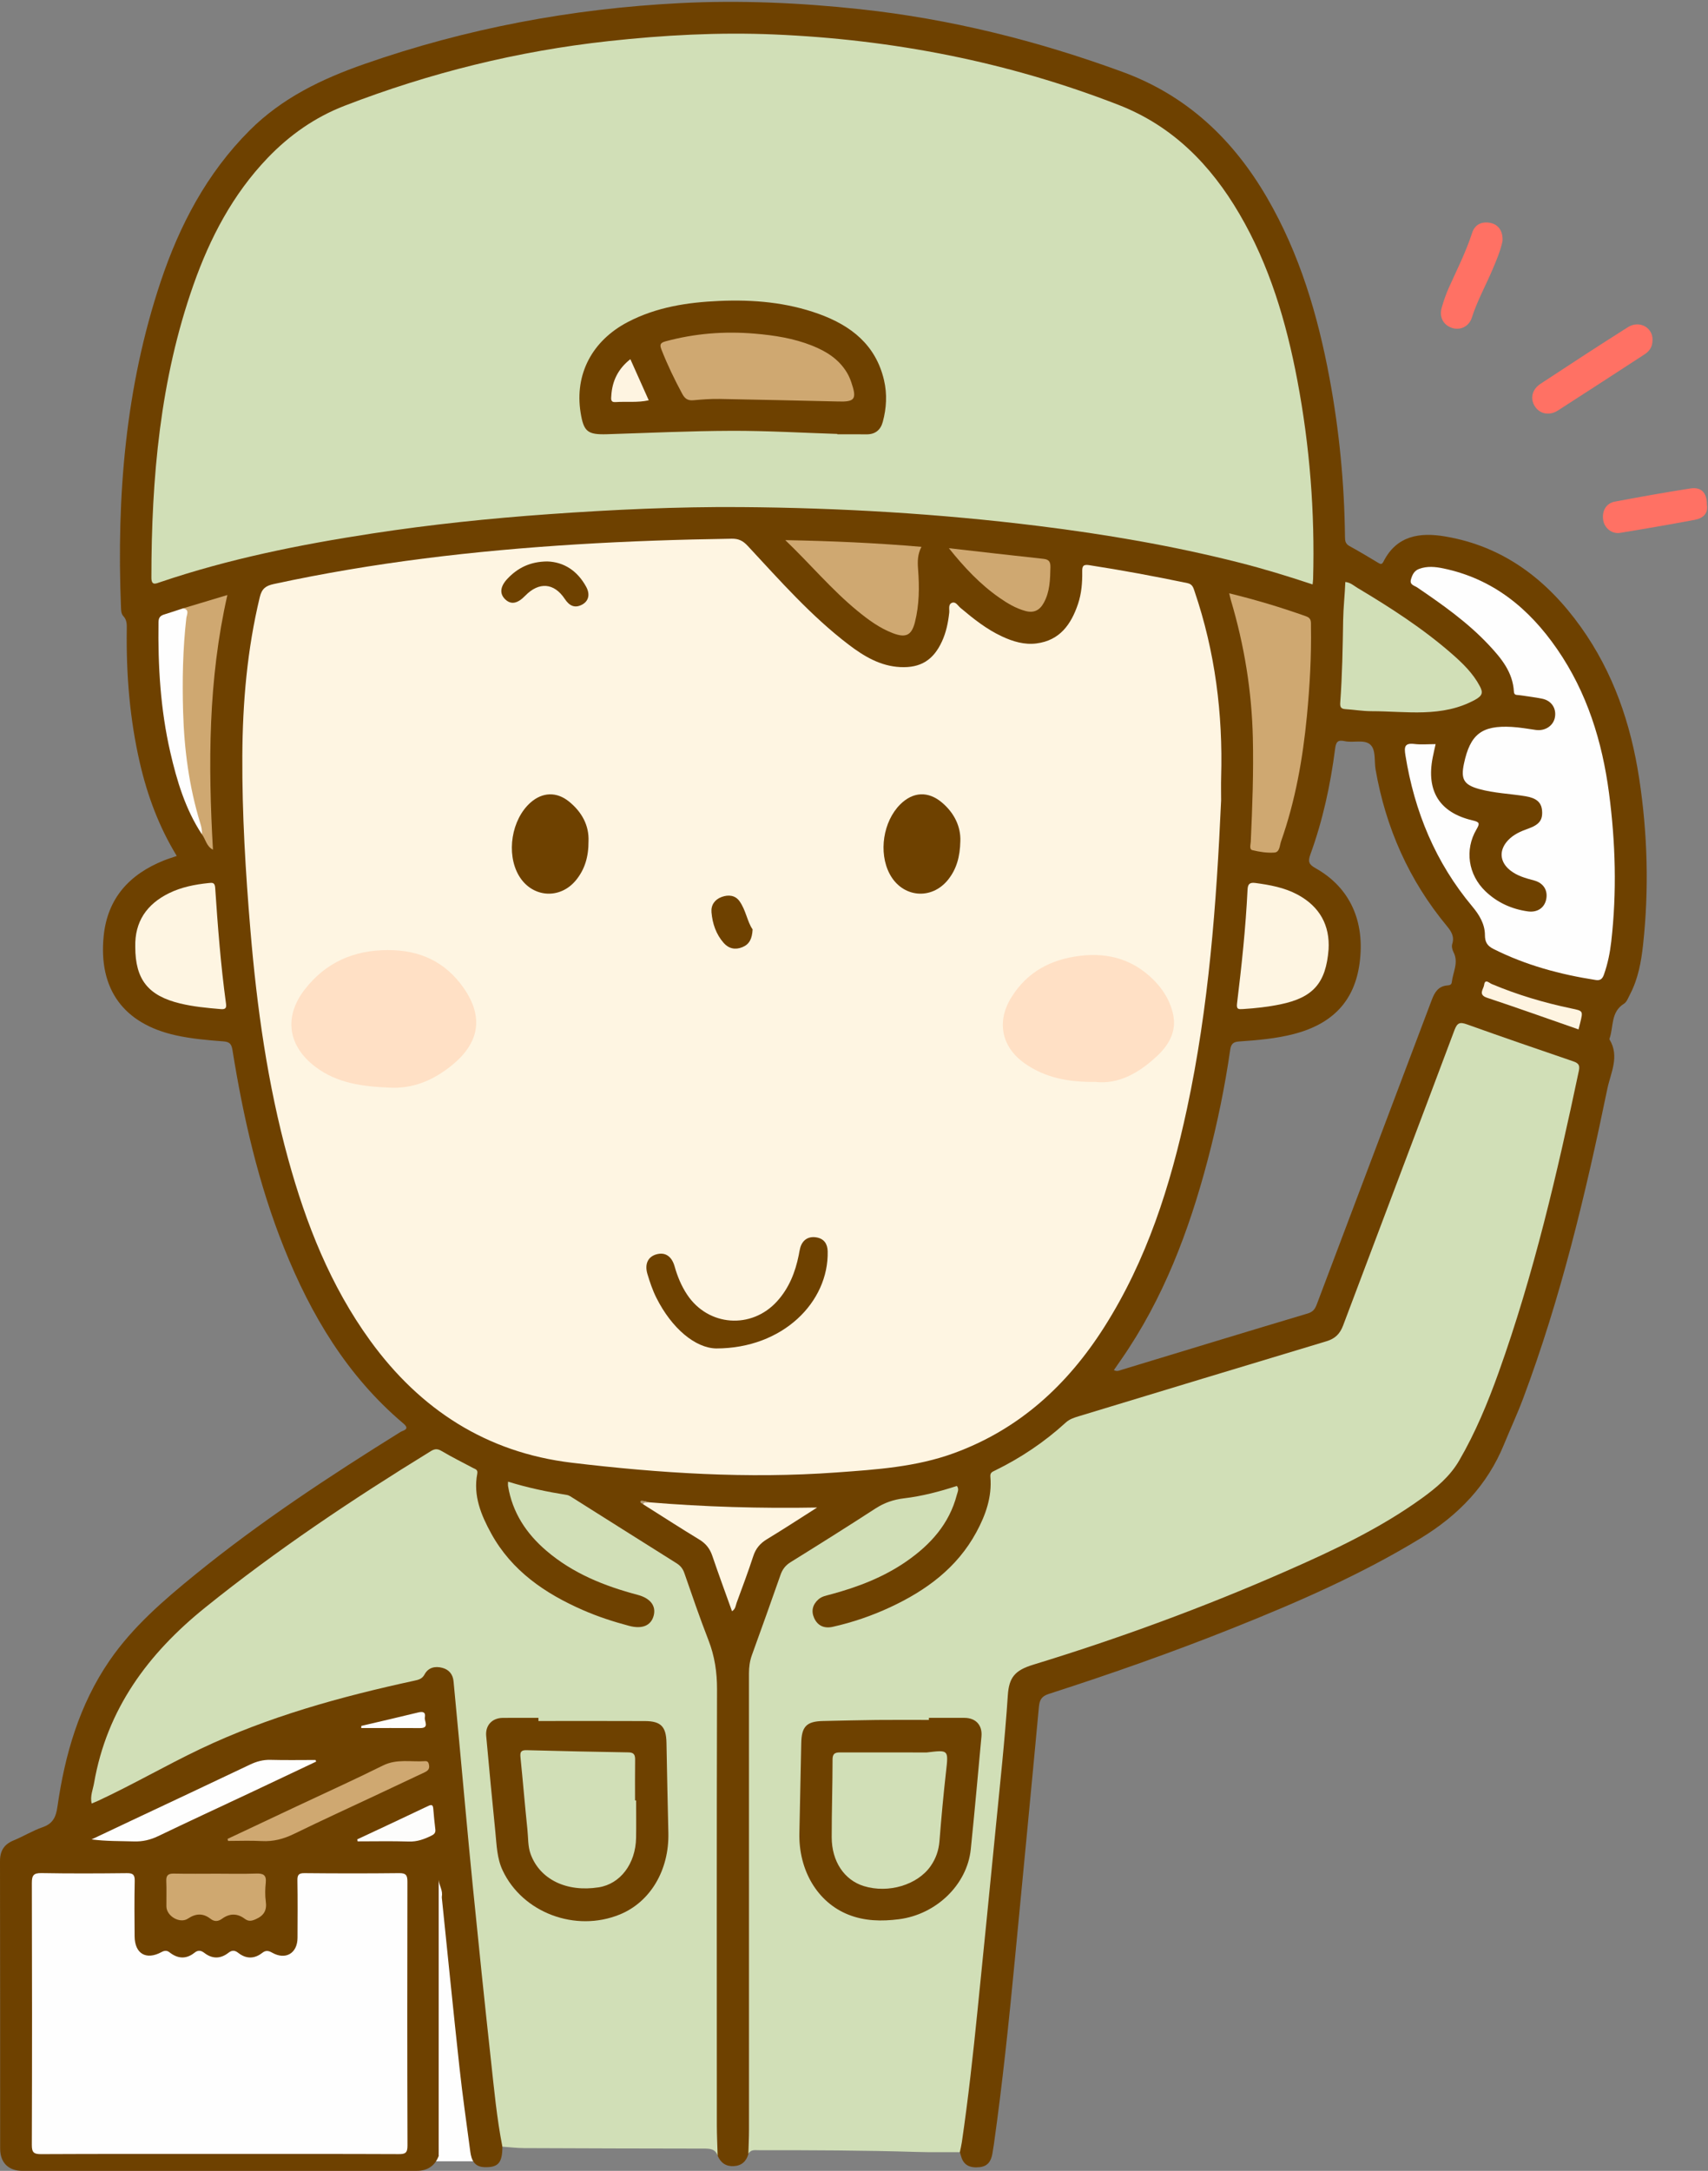
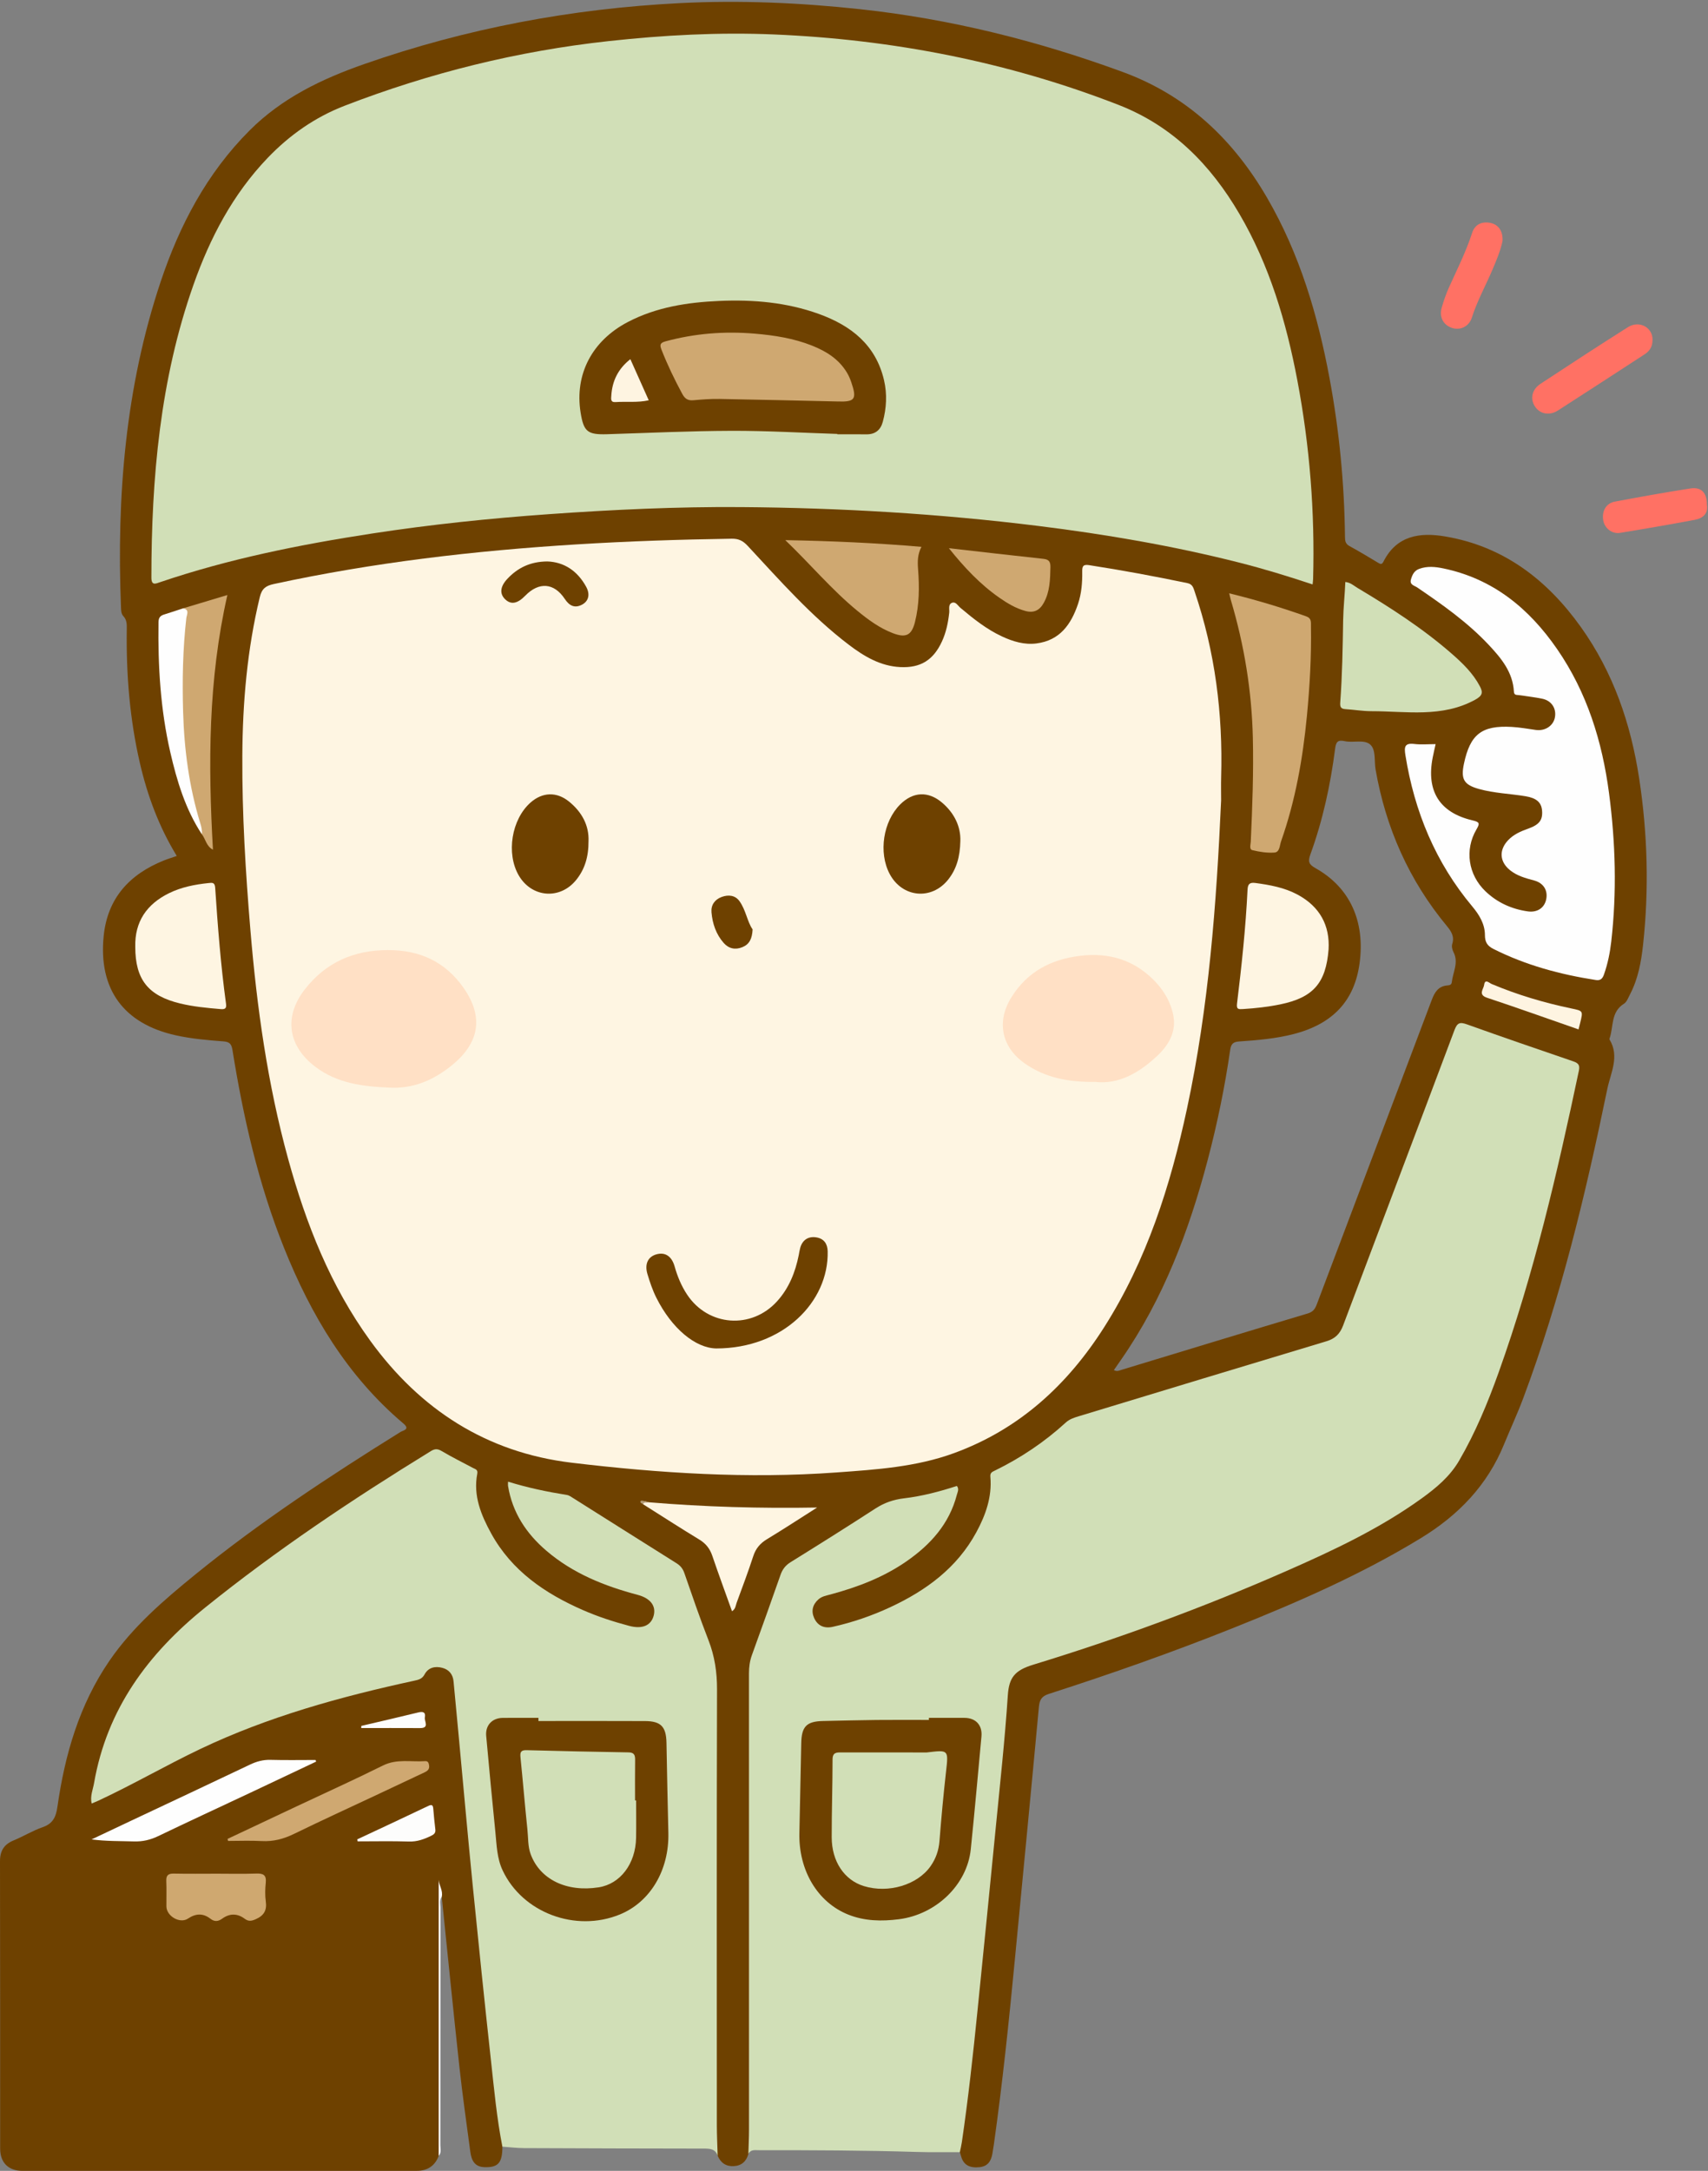
<svg xmlns="http://www.w3.org/2000/svg" version="1.1" viewBox="0 0 910 1156">
  <rect x="0" y="0" width="910" height="1156" fill="#808080" stroke="none" />
  <defs>
    <clipPath id="b">
      <path d="m0.06 0.99h909.49v1155h-909.49z" />
    </clipPath>
    <clipPath id="a">
      <path d="m0.06 0.99h909.49v1155h-909.49z" />
    </clipPath>
  </defs>
  <g clip-path="url(#b)">
-     <path d="m227.05 1150.9h32.5l-14.75-161.75-19.75 4.75 2 157" fill="#FEFEFE" />
+     <path d="m227.05 1150.9h32.5" fill="#FEFEFE" />
    <path d="m773.51 522.96c-0.177 1.612-1.361 1.696-2.515 1.802-4.723 0.434-6.65 3.675-8.151 7.653-20.402 54.05-40.873 108.07-61.263 162.13-0.938 2.486-2.021 4.044-4.86 4.893-33.091 9.889-66.127 19.966-99.173 30.004-1.249 0.38-2.45 1.057-4.075 0.126 1.325-1.909 2.628-3.789 3.932-5.668 22.389-32.252 36.023-68.313 45.975-105.95 5.144-19.455 9.211-39.148 12.079-59.068 0.454-3.149 1.805-4.091 4.726-4.294 9.79-0.68 19.582-1.494 29.125-3.967 20.809-5.393 32.269-17.676 35.021-37.41 3.126-22.426-5.023-40.572-23.381-50.867-3.662-2.053-4.187-3.528-2.772-7.422 6.609-18.187 10.692-37.032 13.15-56.199 0.479-3.738 1.435-4.858 5.195-4.044 4.519 0.978 10.348-1.046 13.515 1.801 3.156 2.836 2.058 8.727 2.849 13.26 5.434 31.116 17.796 59.023 38.001 83.388 2.268 2.736 4.128 5.552 2.852 9.514-0.407 1.263-1e-3 3.092 0.65 4.339 2.905 5.565-0.295 10.682-0.88 15.985zm99.824-108.4c-4.427-29.111-13.785-56.491-31.086-80.686-18.007-25.181-41.14-42.969-72.341-48.222-13.385-2.253-25.795-0.538-32.826 13.428-0.91 1.808-1.779 1.233-3.048 0.47-4.985-2.998-9.971-6.006-15.079-8.785-2.177-1.185-2.344-2.836-2.368-4.948-0.323-28.357-3.03-56.503-8.218-84.37-6.268-33.672-15.917-66.245-33.257-96.093-18.048-31.065-42.701-54.489-77.013-67.06-45.32-16.605-91.756-28.211-139.81-33.396-32.017-3.455-64.058-4.875-96.221-3.229-57.492 2.942-113.5 13.398-167.93 32.423-22.724 7.944-43.889 18.087-61.162 35.37-22.766 22.779-37.3 50.398-47.367 80.517-18.824 56.316-23.498 114.44-21.151 173.38 0.068 1.689 0.09 3.49 1.261 4.73 1.944 2.06 1.859 4.469 1.824 6.975-0.339 24.054 1.572 47.893 7.015 71.374 4.023 17.358 10.175 33.903 19.623 49.359-2.573 0.896-4.797 1.569-6.943 2.433-18.273 7.362-29.986 20.053-32.005 40.253-2.832 28.324 10.674 46.685 38.473 52.833 8.324 1.841 16.773 2.567 25.231 3.21 3.057 0.232 4.354 1.091 4.9 4.495 5.778 36.014 13.858 71.447 27.475 105.43 14.359 35.836 33.685 68.289 63.583 93.537 3.814 3.22-0.085 3.642-1.542 4.549-37.741 23.494-74.868 47.879-109.4 75.968-16.813 13.673-33.27 27.815-45.656 45.871-16.07 23.428-23.744 49.986-27.703 77.732-0.782 5.478-2.396 8.988-7.91 10.89-5.309 1.83-10.185 4.877-15.405 7.014-5.141 2.104-7.291 5.542-7.279 11.137 0.112 50.995 0.052 101.98 0.081 152.98 4e-3 7.55 4.435 11.86 11.979 11.87 69.989 0 139.98 0.01 209.97-0.02 5.61 0 9.648-2.56 11.704-7.93 0.518-1.97 0.254-3.97 0.255-5.95 0.019-45.43 9e-3 -90.86 0.276-136.29 0.237 1.49 0.162 2.99 1.091 4.3 3.125 30.24 6.128 60.49 9.428 90.7 1.641 15.02 3.792 29.99 5.786 44.97 0.587 4.41 2.132 8.06 7.538 8.24 7.308 0.24 9.546-2.26 9.557-10.95 1.589-3.12 0.275-6.25-0.159-9.29-3.464-24.23-5.884-48.58-8.458-72.9-2.293-21.68-4.355-43.38-6.428-65.08-2.31-24.182-4.483-48.376-6.868-72.549-0.915-9.269-1.306-18.591-2.687-27.811-0.615-4.107-2.72-7.271-6.892-8.325-3.927-0.991-7.699-0.391-10.448 2.975-1.805 2.21-4.119 3.19-6.818 3.769-30.844 6.62-60.984 15.675-90.531 26.672-10.135 3.773-20.941 6.649-29.674 12.968-7.138 5.166-14.83 8.835-22.557 12.6-7.332 3.572-14.683 7.133-22.149 10.43-2.223 0.981-4.048 1.192-3.369-2.275 4.228-21.595 10.53-42.453 23.678-60.47 11.772-16.132 26.729-29.227 42.182-41.674 35.359-28.481 73.276-53.274 111.9-77.039 2.784-1.713 5.162-1.774 7.887-0.167 4.16 2.453 8.36 4.85 12.731 6.919 2.385 1.129 3.362 2.874 3.27 5.571-0.382 11.197 3.125 21.504 8.782 30.833 17.619 29.057 45.935 41.844 77.334 49.507 4.948 1.208 9.721-2.421 10.996-7.288 1.267-4.836-1.309-9.66-6.305-11.563-2.488-0.949-5.092-1.572-7.655-2.306-13.055-3.736-25.456-8.905-36.674-16.697-12.272-8.524-21.627-19.228-25.572-33.994-1.173-4.389-0.657-4.993 3.546-3.755 6.893 2.03 13.938 3.289 20.997 4.517 2.982 0.518 5.786 1.458 8.371 3.106 17.276 11.019 34.679 21.837 51.949 32.867 2.809 1.794 4.675 4.017 5.822 7.164 4.392 12.052 8.446 24.227 13.025 36.209 2.417 6.323 3.317 12.757 3.307 19.538-0.108 77.642-0.071 155.29-0.064 232.93 1e-3 6.59-0.661 13.27 2.242 19.53 1.635 3.73 4.414 5.71 8.569 5.48 4.172-0.23 6.668-2.53 7.783-6.46 2.328-3.91 2.165-8.22 2.164-12.55-0.022-80.81-0.016-161.63-0.017-242.44 0-3.666-0.034-7.302 1.259-10.851 4.902-13.462 9.831-26.916 14.416-40.491 1.294-3.834 3.621-6.554 7.066-8.669 14.768-9.062 29.356-18.414 43.973-27.718 3.41-2.171 6.916-4.015 10.989-4.53 8.946-1.133 17.755-2.948 26.362-5.626 3.274-1.019 3.948 0.019 3.081 3.018-2.265 7.837-6.365 14.611-11.77 20.66-12.649 14.155-29.034 22.023-46.678 27.761-3.642 1.184-7.464 1.837-10.994 3.33-5.319 2.249-7.816 7.253-6.268 12.059 1.686 5.23 6.563 8.111 12.286 6.647 19.521-4.995 38.078-12.176 54.123-24.798 17.074-13.432 28.553-30.237 30.571-52.345 0.397-4.349 2.094-6.393 5.683-8.28 11.385-5.986 22.08-13.063 31.604-21.776 2.909-2.662 6.289-4.294 10.015-5.401 42.321-12.569 84.447-25.789 126.81-38.21 7.819-2.293 12.15-6.513 14.999-14.179 18.743-50.443 37.978-100.7 56.95-151.06 2.091-5.551 2.522-5.763 8.029-3.871 16.544 5.683 33.041 11.502 49.589 17.174 7.364 2.524 7.381 2.531 5.718 10.365-6.088 28.687-12.493 57.302-20.137 85.619-9.428 34.927-19.687 69.555-34.986 102.51-6.788 14.624-16.357 26.479-29.716 35.485-20.535 13.844-42.592 24.813-65.165 34.789-31.867 14.083-64.373 26.571-97.263 38.04-14.784 5.155-29.544 10.445-44.632 14.651-7.825 2.181-9.936 4.121-10.698 12.055-1.13 11.759-2.081 23.536-3.213 35.292-2.232 23.186-4.408 46.377-6.653 69.557-2.069 21.37-4.178 42.73-6.412 64.08-2.565 24.5-5.21 49-8.706 73.39-0.252 1.76-0.875 3.63 0.297 5.35 0.194 0.63 0.412 1.26 0.577 1.9 1.334 5.22 4.946 6.57 9.875 6.08 4.495-0.45 6.195-3.32 6.882-7.25 0.286-1.64 0.554-3.28 0.786-4.93 4.608-32.64 8.015-65.41 11.161-98.22 4.306-44.9 8.66-89.794 12.828-134.7 0.354-3.818 1.495-5.703 5.339-6.939 33.063-10.632 65.814-22.168 98.075-35.046 34.446-13.749 68.382-28.53 100.16-47.932 19.938-12.173 35.31-28.055 44.222-49.859 3.331-8.148 7.069-16.137 10.159-24.373 20.09-53.551 33.354-108.98 44.873-164.87 1.773-8.598 6.708-17.372 1.163-26.42-0.069-0.113-8e-3 -0.335 0.046-0.487 2.204-6.29 0.557-14.099 7.665-18.508 1.517-0.94 2.288-3.204 3.21-4.96 4.33-8.251 5.974-17.27 6.968-26.372 3.236-29.612 2.419-59.192-2.053-88.598" fill="#6E4100" />
  </g>
  <path d="m398.72 1147c0.119-4.32 0.339-8.64 0.34-12.96 0.021-80.98 0.024-161.96-0.015-242.93-2e-3 -3.375 0.407-6.581 1.562-9.77 5.149-14.222 10.254-28.462 15.251-42.738 1.039-2.97 2.651-5.057 5.386-6.754 15.135-9.389 30.22-18.865 45.165-28.553 4.737-3.071 9.631-4.771 15.239-5.433 9.586-1.132 18.938-3.584 28.158-6.587 1.319 1.645 0.392 3.183-6e-3 4.711-4.041 15.517-14.048 26.559-26.825 35.423-12.319 8.545-26.125 13.776-40.504 17.649-2.237 0.603-4.571 0.984-6.406 2.603-3.141 2.77-3.956 6.252-2.299 9.94 1.877 4.176 5.44 5.693 9.911 4.689 10.584-2.375 20.811-5.872 30.631-10.443 19.108-8.895 35.591-20.949 45.883-39.937 4.965-9.159 8.414-18.867 7.462-29.541-0.188-2.108 0.911-2.551 2.26-3.209 13.855-6.756 26.545-15.245 37.925-25.652 2.061-1.885 4.559-2.64 7.105-3.411 43.911-13.31 87.805-26.673 131.75-39.862 4.621-1.387 7.213-3.928 8.895-8.401 19.728-52.44 39.649-104.81 59.322-157.27 1.481-3.95 2.87-4.444 6.67-3.081 18.618 6.682 37.336 13.085 56.053 19.489 2.612 0.893 4.331 1.601 3.595 5.088-11.482 54.373-24.015 108.46-42.81 160.88-5.785 16.135-12.334 31.939-20.987 46.815-4.919 8.455-12.179 14.51-19.882 20.072-22.401 16.174-47.283 27.823-72.433 38.865-43.895 19.271-88.877 35.772-134.68 49.783-9.751 2.982-12.851 6.78-13.482 16.321-1.559 23.572-4.143 47.078-6.443 70.599-3.175 32.461-6.443 64.921-9.717 97.381-2.354 23.34-4.912 46.66-8.321 69.88-0.265 1.81-0.714 3.58-1.078 5.38-7.642-0.03-15.289 0.12-22.925-0.12-28.044-0.86-56.094-0.95-84.146-0.93-2.112 0-4.389-0.48-5.605 2.01" fill="#D1DFB7" />
  <path d="m267.66 1143.1c-2.988-15.21-4.412-30.63-6.096-46-3.407-31.11-6.633-62.23-9.734-93.37-2.59-26.001-4.892-52.033-7.327-78.053-0.946-10.108-1.915-20.215-2.854-30.324-0.35-3.759-2.423-6.26-5.926-7.208-3.842-1.04-7.519-0.248-9.522 3.496-1.328 2.482-3.343 2.879-5.63 3.374-39.106 8.469-77.696 19.11-113.82 36.309-18.282 8.704-35.936 18.977-54.382 27.558-1.034 0.482-2.103 0.889-3.552 1.497-0.872-4.026 0.697-7.405 1.293-10.842 6.823-39.335 28.677-68.919 59.201-93.504 38.093-30.682 78.613-57.727 120.21-83.288 2.12-1.303 3.571-1.374 5.772-0.068 5.429 3.221 11.102 6.033 16.682 8.998 1.264 0.671 2.742 0.84 2.306 3.104-2.251 11.676 2.049 22.032 7.445 31.833 10.953 19.891 28.666 31.951 48.942 40.806 7.947 3.471 16.172 6.146 24.541 8.363 6.98 1.849 11.646-0.164 13.051-5.395 1.401-5.213-1.702-9.32-8.557-11.134-17.709-4.688-34.456-11.397-48.575-23.457-10.701-9.141-18.123-20.316-20.439-34.468-0.102-0.62-0.013-1.271-0.013-2.34 10.505 3.256 20.868 5.41 31.341 7.084 1.236 0.197 2.403 1.07 3.514 1.769 18.308 11.527 36.589 23.097 54.918 34.592 2.08 1.305 3.354 2.891 4.175 5.259 4.138 11.934 8.236 23.893 12.82 35.659 3.318 8.516 4.608 17.092 4.583 26.25-0.206 77.318-0.126 154.64-0.098 231.96 2e-3 5.48 0.285 10.97 0.437 16.46-1.198-3.87-4.267-3.89-7.556-3.89-31.923-0.04-63.846-0.12-95.769-0.26-3.795-0.02-7.588-0.5-11.382-0.77" fill="#D1DFB7" />
  <path d="m880.44 180.77c0.074 3.893-1.609 6.218-4.283 7.953-15.341 9.956-30.656 19.953-46.05 29.826-4.612 2.957-9.673 1.936-12.311-2.108-2.675-4.099-1.668-9.01 3.026-12.101 15.414-10.148 30.871-20.236 46.473-30.092 6.117-3.865 13.203 0.176 13.145 6.522" fill="#FF7164" />
  <g clip-path="url(#a)" fill="#FF7164">
    <path d="m800.53 128.32c-1.039 5.032-3.264 10.408-5.556 15.73-3.607 8.374-8.014 16.382-10.812 25.134-1.554 4.863-6.41 6.926-10.814 5.341-4.542-1.635-6.662-5.861-5.178-10.871 1.034-3.495 2.197-6.985 3.69-10.303 4.358-9.68 9.173-19.149 12.454-29.299 1.422-4.398 4.92-6.177 9.401-5.421 4.549 0.768 7.099 4.321 6.815 9.689" />
    <path d="m909.43 268.83c0.749 4.658-2.131 7.176-6.505 7.991-13.212 2.462-26.455 4.766-39.719 6.93-4.389 0.716-8.333-2.482-9.035-6.715-0.804-4.841 1.509-9.03 6.124-9.899 13.371-2.517 26.768-4.921 40.21-7.019 5.943-0.928 8.924 2.2 8.925 8.712" />
  </g>
  <path d="m233.73 1148v-146.95c0.231 3.06 2.41 5.78 1.622 9.01-1.31 1.81-0.674 3.87-0.675 5.81-0.042 42.13-0.022 84.26-0.064 126.4-2e-3 1.92 0.694 4.02-0.883 5.73" fill="#FEFEFE" />
  <path d="m650.59 426.28c-2.471 55.098-6.556 110-18.169 164.05-8.81 41.007-21.398 80.657-44.116 116.39-19.55 30.75-45.199 54.332-79.95 67.053-20.294 7.429-41.522 8.784-62.791 10.322-47.201 3.414-94.184 0.413-140.99-5.193-45.334-5.43-80.689-28.274-107.33-64.985-21.204-29.213-34.195-62.184-43.694-96.682-10.994-39.924-16.685-80.744-20.133-121.92-2.584-30.862-4.462-61.767-4.306-92.746 0.144-28.521 2.592-56.812 9.313-84.656 1.089-4.513 3.25-6.004 7.417-6.907 53.147-11.514 106.97-17.755 161.18-21.105 27.59-1.705 55.196-2.616 82.829-3.039 3.663-0.056 5.99 1.1 8.489 3.785 17.125 18.395 33.741 37.352 53.865 52.662 8.131 6.186 16.863 11.418 27.49 11.921 10.814 0.513 17.583-3.75 22.139-13.592 2.265-4.893 3.317-10.057 3.91-15.394 0.2-1.798-0.735-4.488 1.572-5.29 1.918-0.666 3.058 1.606 4.404 2.736 6.894 5.793 13.916 11.408 22.146 15.224 5.789 2.683 11.842 4.541 18.325 3.721 12.463-1.576 18.484-10.132 22.151-20.995 1.88-5.571 2.343-11.406 2.258-17.251-0.038-2.629 0.325-3.964 3.554-3.465 17.594 2.715 35.084 5.962 52.509 9.597 2.72 0.567 3.137 2.45 3.835 4.502 10.901 32.042 15.082 65.036 14.112 98.775-0.119 4.158-0.016 8.323-0.016 12.484" fill="#FEF5E2" />
  <path d="m699.33 311.21c-13.12-4.371-26.128-8.347-39.319-11.685-35.212-8.91-70.93-15.007-106.95-19.472-52.6-6.518-105.42-9.638-158.39-10.023-34.139-0.247-68.229 1.362-102.29 3.775-31.561 2.236-62.997 5.509-94.267 10.311-38.187 5.864-75.996 13.421-112.68 25.851-2.461 0.833-4.778 2.068-4.775-2.431 0.034-53.022 4.614-105.4 22.403-155.84 8.824-25.024 20.948-48.203 39.511-67.572 11.685-12.192 25.242-21.71 41.008-27.8 45.38-17.531 92.209-29.134 140.62-34.424 29.357-3.207 58.762-4.803 88.258-3.552 63.145 2.677 124.44 14.544 183.47 37.505 28.838 11.218 49.103 31.903 64.396 58.026 16.091 27.487 24.99 57.58 30.873 88.615 6.623 34.946 9.388 70.249 8.406 105.82-0.022 0.819-0.15 1.635-0.271 2.895" fill="#D1DFB7" />
-   <path d="m116.88 1147c-31.66 0-63.321-0.07-94.98 0.09-3.835 0.02-4.951-0.88-4.938-4.85 0.15-46.49 0.146-92.98 7e-3 -139.47-0.012-4.035 0.839-5.418 5.141-5.34 15.159 0.275 30.326 0.199 45.488 0.034 3.242-0.035 4.249 0.829 4.177 4.136-0.215 9.83-0.15 19.66-0.056 29.49 0.089 9.27 6.104 12.83 14.295 8.42 1.751-0.94 2.951-0.95 4.419 0.2 4.353 3.39 8.816 3.63 13.199 0.12 1.896-1.52 3.479-1.25 5.258 0.12 4.259 3.28 8.616 3.18 12.801-0.07 1.884-1.47 3.371-1.43 5.23 0.02 4.2 3.3 8.579 3.3 12.792 0.02 1.86-1.44 3.254-1.25 5.297-0.1 7.179 4.05 13.464 0.3 13.501-7.91 0.047-10.17 0.121-20.33-0.056-30.49-0.052-2.977 0.613-3.991 3.8-3.96 16.828 0.165 33.66 0.185 50.487-7e-3 3.684-0.042 4.326 1.298 4.32 4.607-0.095 46.83-0.121 93.65 0.039 140.47 0.013 3.92-1.173 4.57-4.742 4.55-31.826-0.14-63.653-0.08-95.479-0.08" fill="#FEFEFE" />
  <path d="m764.87 396.26c-0.584 2.677-1.122 4.938-1.565 7.218-3.461 17.778 3.678 29.249 21.215 33.371 3.805 0.895 4.031 1.558 2.104 4.841-6.376 10.86-4.378 24.116 4.773 32.89 6.308 6.049 13.977 9.52 22.609 10.738 5.033 0.71 8.81-1.856 9.768-6.335 1.027-4.804-1.377-8.784-6.461-10.142-4.524-1.208-8.995-2.414-12.741-5.411-5.637-4.51-6.038-10.746-1.09-15.99 2.961-3.138 6.758-4.774 10.69-6.17 5.892-2.094 7.825-4.535 7.424-9.58-0.359-4.511-3.102-6.747-8.868-7.698-8.203-1.351-16.583-1.587-24.639-3.82-8.167-2.264-9.874-5.199-8.103-13.546 3.314-15.626 9.471-20.437 25.424-19.544 4.302 0.241 8.579 1.013 12.857 1.618 4.884 0.69 9.291-2.15 10.155-6.632 0.921-4.774-1.754-8.964-6.712-9.988-4.067-0.841-8.215-1.293-12.327-1.914-1.233-0.186-2.68 0.213-2.797-1.903-0.571-10.383-6.803-17.838-13.442-24.902-11.242-11.963-24.581-21.369-38.086-30.554-1.446-0.983-4.14-1.369-3.323-4.228 0.701-2.45 1.673-4.65 4.383-5.647 4.261-1.569 8.547-1.145 12.794-0.265 26.478 5.49 45.716 21.249 60.71 42.982 15.949 23.117 24.012 49.161 27.642 76.644 3.473 26.3 4.213 52.727 1.187 79.165-0.681 5.96-1.873 11.799-3.879 17.481-0.786 2.225-1.865 3.31-4.333 2.928-18.986-2.943-37.351-7.874-54.603-16.568-3.187-1.606-4.49-3.613-4.484-7.339 8e-3 -5.885-3.047-10.865-6.707-15.232-19.653-23.454-30.853-50.575-35.662-80.603-0.696-4.346-0.46-6.582 4.775-5.948 3.587 0.434 7.27 0.083 11.312 0.083" fill="#FEFEFE" />
  <path d="m654.91 315.94c14.363 3.511 27.826 7.563 41.098 12.298 2.82 1.006 2.42 3.117 2.455 5.254 0.261 15.98-0.629 31.924-2.161 47.804-2.189 22.696-6.138 45.089-13.755 66.685-0.782 2.215-0.689 5.791-3.522 6.004-3.903 0.293-7.987-0.341-11.821-1.284-1.713-0.422-0.877-2.988-0.806-4.545 0.841-18.447 1.534-36.897 1.101-55.367-0.584-24.888-4.571-49.24-11.669-73.093-0.284-0.954-0.477-1.935-0.92-3.756" fill="#CFA871" />
  <path d="m716.77 309.9c2.793 0.29 4.509 1.992 6.454 3.153 17.598 10.503 34.806 21.578 50.297 35.097 5.783 5.048 11.283 10.375 14.928 17.283 1.744 3.304 1.454 5.012-2.523 7.189-17.683 9.679-36.611 6.088-55.204 6.093-4.64 1e-3 -9.277-0.799-13.924-1.099-2.388-0.154-2.911-1.152-2.737-3.503 1.081-14.613 1.309-29.256 1.551-43.907 0.111-6.694 0.897-13.441 1.158-20.306" fill="#D1DFB7" />
  <path d="m707.85 505.55c-1.421 18.02-8.242 25.686-25.793 29.293-6.51 1.338-13.121 2.067-19.772 2.481-2.444 0.152-3.599 0.212-3.213-2.95 2.459-20.131 4.617-40.297 5.602-60.565 0.14-2.895 0.992-4.048 4.161-3.621 7.782 1.051 15.449 2.426 22.446 6.175 11.935 6.394 17.312 16.478 16.569 29.187" fill="#FEF5E2" />
  <path d="m72.067 504.27c-0.326-13.484 6.096-22.769 17.921-28.613 6.649-3.287 13.818-4.661 21.133-5.428 1.923-0.201 3.324-0.429 3.519 2.468 1.382 20.583 2.967 41.154 5.754 61.608 0.308 2.261-0.017 3.287-2.783 3.052-7.303-0.621-14.584-1.293-21.721-3.027-16.979-4.124-23.797-12.741-23.823-30.06" fill="#FEF5E2" />
  <path d="m418.38 287.62c24.719 0.465 48.496 1.506 72.541 3.575-2.056 3.981-2.108 7.76-1.789 11.859 0.734 9.441 0.688 18.949-1.661 28.236-1.786 7.06-4.825 8.517-11.747 5.889-7.096-2.694-13.104-7.14-18.908-11.895-13.77-11.283-25.14-24.962-38.436-37.664" fill="#CFA871" />
  <path d="m97.531 323.95c7.577-2.278 15.154-4.555 23.616-7.099-10.247 45.127-10.284 90.136-7.687 135.62-3.608-1.865-3.896-5.703-5.944-8.252-11.814-30.849-12.032-63.102-11.343-95.42 0.176-8.28 1.807-16.513 1.358-24.85" fill="#CFA871" />
  <path d="m345.55 799.96c29.789 2.478 59.622 3.337 89.795 2.804-8.893 5.643-17.71 11.411-26.715 16.868-3.624 2.195-5.956 4.92-7.284 8.988-2.729 8.361-5.836 16.599-8.871 24.856-0.538 1.464-0.52 3.285-2.469 4.516-3.563-9.96-7.164-19.701-10.505-29.529-1.302-3.828-3.45-6.534-6.942-8.653-10.088-6.119-20-12.53-29.98-18.826 0.26-2.461 1.8-1.207 2.971-1.024" fill="#FEF5E2" />
  <path d="m168.44 938.06c-11.81 5.584-23.611 11.187-35.432 16.748-16.23 7.634-32.518 15.146-48.684 22.913-4.169 2.003-8.299 2.988-12.918 2.847-7.439-0.227-14.891-0.061-22.608-1.08 6.938-3.281 13.871-6.569 20.814-9.84 21.189-9.981 42.406-19.906 63.551-29.981 3.538-1.686 7.007-2.645 10.97-2.536 7.991 0.22 15.992 0.066 23.989 0.066 0.106 0.287 0.212 0.575 0.318 0.863" fill="#FEFEFE" />
  <path d="m115.55 997.75c6.981-1e-3 13.969 0.18 20.941-0.074 3.745-0.137 5.539 0.742 5.105 4.888-0.344 3.29-0.434 6.69 0.017 9.95 0.661 4.78-1.001 7.56-5.421 9.5-2.314 1.02-3.859 1.19-5.848-0.29-3.927-2.93-8.011-2.9-11.972-0.03-2.156 1.56-4.087 1.72-6.292 0.02-3.893-3.01-7.768-2.85-11.91-0.07-4.304 2.89-11.457-1.27-11.51-6.48-0.046-4.49 0.138-8.99-0.06-13.47-0.135-3.052 0.986-4.061 4.013-3.997 7.642 0.162 15.291 0.053 22.937 0.053" fill="#CFA870" />
  <path d="m121.24 979.22c12.274-5.781 24.547-11.567 36.824-17.343 15.338-7.216 30.797-14.189 45.969-21.738 7.403-3.683 14.996-1.804 22.515-2.323 1.487-0.102 1.869 0.945 2.065 2.25 0.313 2.077-0.836 2.98-2.481 3.747-7.983 3.725-15.94 7.508-23.913 11.255-15.195 7.14-30.466 14.124-45.556 21.478-5.534 2.697-11.042 4.171-17.22 3.827-5.961-0.333-11.956-0.072-17.936-0.072-0.089-0.361-0.178-0.721-0.267-1.081" fill="#CFA871" />
  <path d="m97.531 323.95c3.653 0.631 1.938 3.464 1.748 5.14-1.889 16.574-2.198 33.196-1.724 49.838 0.575 20.184 3.2 40.077 9.145 59.437 0.598 1.95 1.062 3.83 0.816 5.855-8.757-13.346-13.273-28.369-16.796-43.685-5.238-22.769-6.608-45.931-6.268-69.241 0.037-2.559 1.06-3.485 3.154-4.124 3.326-1.016 6.618-2.141 9.925-3.22" fill="#FEFEFE" />
  <path d="m505.55 291.92c16.806 1.905 33.607 3.861 50.423 5.67 3.034 0.326 3.738 1.722 3.675 4.545-0.144 6.516-0.272 12.972-3.543 18.891-2.221 4.016-5.287 5.576-9.925 4.286-5.079-1.412-9.476-4.062-13.693-6.994-10.285-7.154-18.798-16.237-26.937-26.398" fill="#CFA871" />
  <path d="m841.02 548.16c-16.43-5.714-32.528-11.474-48.751-16.858-4.942-1.64-1.839-4.619-1.554-6.798 0.457-3.496 2.704-1.079 4.02-0.525 13.682 5.761 27.842 9.959 42.347 13.003 6.383 1.34 6.409 1.219 4.821 7.692-0.236 0.961-0.485 1.918-0.883 3.486" fill="#FEF4E1" />
  <path d="m190.33 979.47c12.6-5.908 25.224-11.766 37.776-17.774 2.11-1.01 2.58-0.394 2.747 1.558 0.312 3.646 0.629 7.294 1.091 10.923 0.239 1.879-0.719 2.653-2.199 3.376-3.759 1.834-7.484 3.215-11.875 3.073-9.094-0.293-18.204-0.089-27.308-0.089-0.077-0.355-0.155-0.711-0.232-1.067" fill="#FDFDFC" />
  <path d="m192.51 919.05c10.112-2.376 20.238-4.694 30.326-7.168 2.555-0.627 4.037-0.129 3.524 2.648-0.373 2.02 2.635 5.713-2.569 5.682-10.443-0.061-20.887-0.018-31.331-0.018 0.016-0.381 0.033-0.763 0.05-1.144" fill="#FDFDFD" />
  <path d="m345.55 799.96c-0.934 0.505-2.332-0.337-2.971 1.024-0.474-0.348-1.258-0.626-1.357-1.059-0.2-0.881 0.656-0.895 1.229-0.784 1.047 0.202 2.067 0.539 3.099 0.819" fill="#B49B77" />
  <path d="m494.9 914.76c6.324 0 12.648-0.024 18.971 7e-3 6.028 0.029 9.591 3.911 9.032 9.93-1.86 20.037-3.625 40.083-5.696 60.098-1.949 18.83-18.419 34.67-38.256 37.2-9.189 1.17-18.288 1.02-27.022-2.47-16.351-6.53-26.463-23.499-26.026-43.387 0.351-15.966 0.69-31.932 0.993-47.899 0.169-8.883 2.83-11.621 11.632-11.797 9.481-0.19 18.962-0.456 28.445-0.554 9.309-0.095 18.62-0.021 27.931-0.021-1e-3 -0.369-3e-3 -0.738-4e-3 -1.107" fill="#6E4100" />
  <path d="m286.88 916.45c18.957 0 37.914-0.065 56.871 0.03 8.433 0.042 11.175 3.032 11.338 11.56 0.304 15.967 0.607 31.934 1.002 47.898 0.491 19.848-9.571 36.864-25.844 43.524-23.681 9.68-51.83-0.95-62.434-23.432-3.084-6.539-3.186-13.549-3.887-20.464-1.728-17.04-3.324-34.094-4.884-51.151-0.519-5.682 3.147-9.588 8.866-9.639 6.323-0.055 12.648-0.012 18.971-0.012 1e-3 0.562 1e-3 1.124 1e-3 1.686" fill="#6E4100" />
  <path d="m206.97 579.14c-13.857-0.592-27.455-2.327-38.991-11.091-14.67-11.144-16.856-26.741-5.54-41.249 11.132-14.271 25.884-20.805 44.096-20.881 17.174-0.071 30.773 6.248 40.496 20.187 10.733 15.384 8.426 29.157-6.143 41.055-9.867 8.059-20.873 12.809-33.918 11.979" fill="#FFE0C5" />
  <path d="m583.55 576.12c-14.52 0.181-26.773-2.287-37.51-9.796-12.501-8.744-15.246-22.345-7.139-35.321 8.471-13.559 21.012-20.135 36.57-22.027 15.499-1.886 28.883 2.219 39.773 13.469 5.044 5.211 8.688 11.544 9.955 18.688 1.497 8.439-2.622 15.408-8.397 20.891-9.652 9.166-20.759 15.542-33.252 14.096" fill="#FFE0C5" />
  <path d="m381.56 718.05c-10.995-0.206-23.607-10.505-31.884-27.035-1.995-3.984-3.442-8.289-4.727-12.57-1.601-5.335 0.294-9.19 4.66-10.468 4.727-1.383 8.267 0.894 9.837 6.457 1.499 5.308 3.582 10.342 6.639 14.951 11.242 16.946 34.314 18.633 47.971 3.519 6.327-7.002 9.662-15.397 11.494-24.502 0.263-1.305 0.438-2.633 0.795-3.911 1.186-4.243 4.362-6.304 8.635-5.577 4.142 0.704 5.902 3.538 5.992 7.421 0.625 26.974-23.859 51.726-59.412 51.715" fill="#6E4100" />
  <path d="m511.66 447.89c-0.19 8.407-2.053 14.881-6.421 20.412-8.894 11.262-24.569 9.726-31.264-2.977-5.988-11.363-3.452-27.927 5.663-36.992 6.794-6.756 14.896-7.179 22.249-0.958 6.743 5.704 10.041 13.043 9.773 20.515" fill="#6E4100" />
  <path d="m313.55 447.92c0.044 8.273-1.958 15-6.655 20.753-8.624 10.564-23.588 9.326-30.478-2.449-6.847-11.7-3.902-29.939 6.28-38.892 6.3-5.54 13.83-5.833 20.38-0.568 7.005 5.63 10.812 12.872 10.473 21.156" fill="#6E4100" />
  <path d="m291.6 298.97c8.831 0.294 16.028 4.939 20.706 13.498 2.184 3.995 1.323 7.616-2.146 9.482-4.029 2.166-6.9 0.529-9.232-2.996-5.708-8.63-13.78-9.258-21.104-1.724-4.133 4.252-7.562 4.872-10.646 1.925-3.07-2.933-2.757-6.785 1.138-10.927 5.47-5.817 12.124-9.191 21.284-9.258" fill="#6E4100" />
  <path d="m400.98 494.9c-0.258 4.991-1.715 7.931-5.411 9.454-3.856 1.587-7.329 0.779-9.975-2.213-4.092-4.628-6.022-10.345-6.523-16.393-0.316-3.819 1.742-6.767 5.419-8.112 3.554-1.299 7.19-0.978 9.487 2.222 3.481 4.849 4.155 11.026 7.003 15.042" fill="#6E4100" />
  <path d="m446.11 231.07c-18.775-0.598-37.552-1.717-56.326-1.659-22.109 0.068-44.215 1.133-66.321 1.812-10.423 0.32-12.502-1.331-14.13-11.555-3.236-20.329 6.085-38.218 25.147-48.18 15.243-7.966 31.807-10.489 48.672-11.234 18.056-0.798 35.94 0.724 53.09 6.912 17.135 6.182 30.371 16.456 34.752 35.285 1.732 7.44 1.316 14.881-0.662 22.207-1.172 4.343-4.055 6.697-8.748 6.631-5.156-0.073-10.314-0.017-15.471-0.017-1e-3 -0.067-2e-3 -0.135-3e-3 -0.202" fill="#6E4100" />
  <path d="m493.77 933.19c11.753-1.431 11.58-1.45 10.246 10.386-1.378 12.224-2.507 24.48-3.469 36.744-0.392 4.991-1.913 9.383-4.746 13.423-7.014 10.001-22.459 14.621-35.549 10.611-10.39-3.19-17.113-13.09-17.132-25.996-0.02-13.806 0.451-27.612 0.453-41.418 1e-3 -3.863 2.159-3.77 4.816-3.765 15.127 0.031 30.254 0.015 45.381 0.015" fill="#D1DFB7" />
  <path d="m338.92 958.72c0 6.652 0.101 13.305-0.021 19.955-0.254 13.797-8.407 24.515-19.888 26.325-17.178 2.71-31.377-4.231-36.292-17.672-1.523-4.165-1.247-8.539-1.694-12.816-1.35-12.895-2.41-25.821-3.718-38.722-0.274-2.703 0.168-3.9 3.261-3.815 18.117 0.498 36.239 0.875 54.361 1.174 3.058 0.05 3.487 1.584 3.452 4.111-0.099 7.153-0.035 14.308-0.035 21.462 0.192-1e-3 0.383-1e-3 0.574-2e-3" fill="#D1DFB7" />
  <path d="m446.22 213.79c-20.959-0.465-41.918-0.989-62.88-1.35-4.642-0.08-9.308 0.271-13.937 0.697-2.934 0.271-4.532-0.86-5.898-3.385-4.124-7.626-7.872-15.405-11.044-23.48-1.011-2.573-0.89-3.687 2.13-4.506 15.591-4.226 31.388-5.463 47.456-4.107 10.489 0.886 20.811 2.48 30.644 6.4 7.565 3.016 14.285 7.208 18.583 14.429 0.929 1.56 1.666 3.27 2.256 4.991 3.119 9.1 2.031 10.634-7.31 10.311" fill="#CFA871" />
  <path d="m335.85 191.26c3.293 7.364 6.468 14.464 9.793 21.898-5.916 1.336-11.868 0.559-17.734 0.955-2.735 0.185-2.308-1.809-2.215-3.377 0.468-7.854 3.614-14.353 10.156-19.476" fill="#FEF4E1" />
</svg>